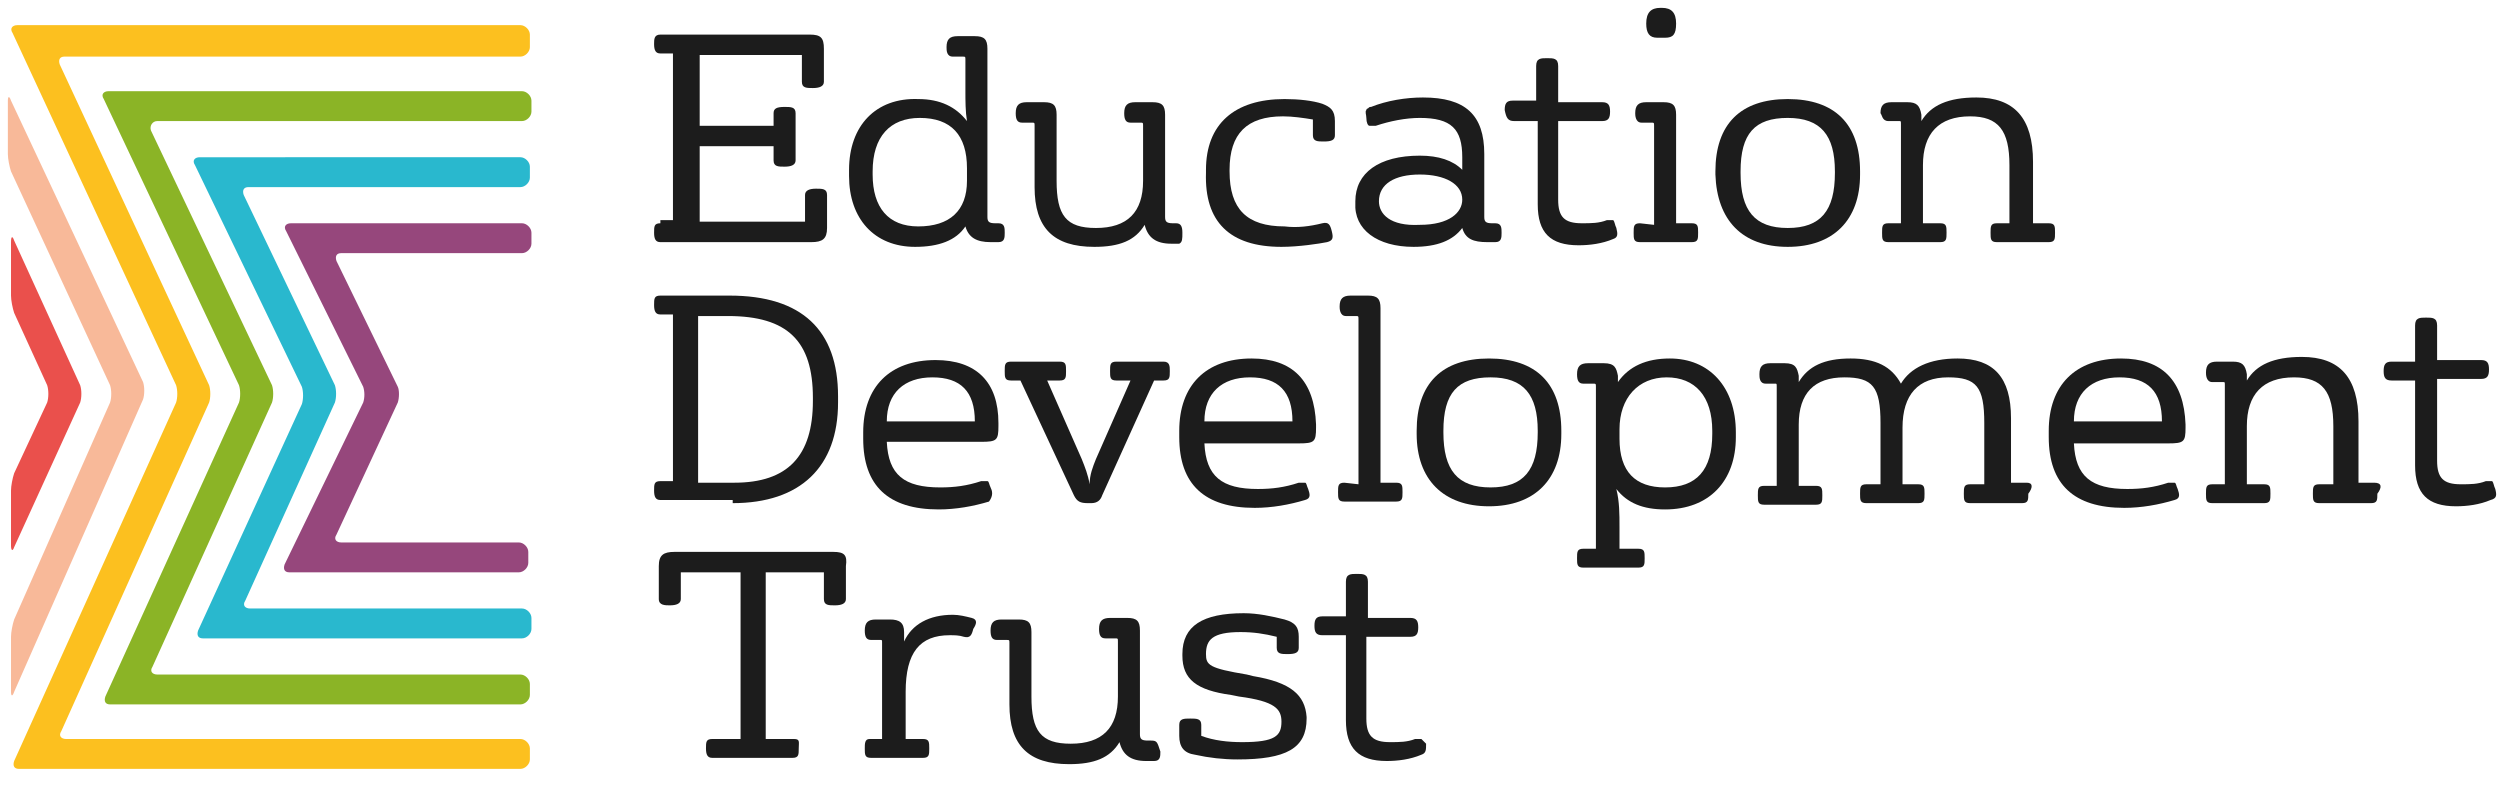
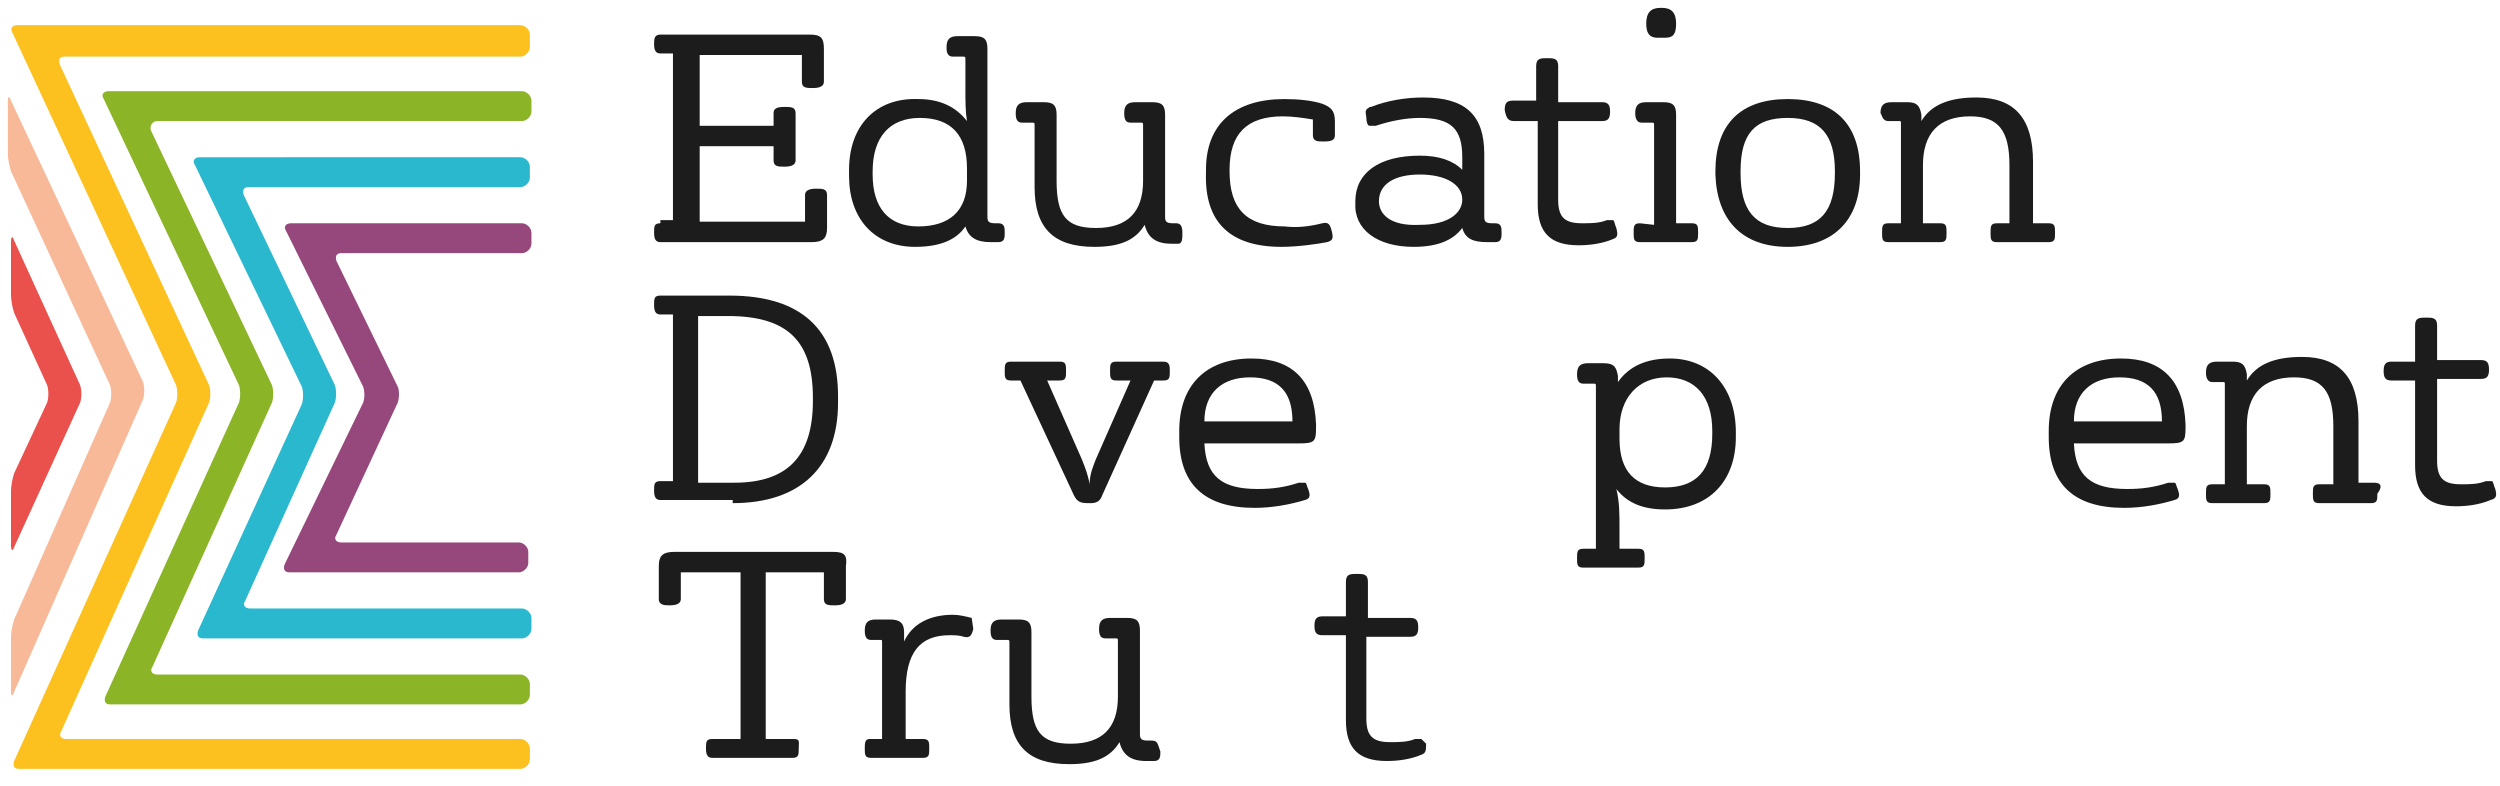
<svg xmlns="http://www.w3.org/2000/svg" version="1.1" id="Layer_1" x="0px" y="0px" viewBox="0 0 159 50" style="enable-background:new 0 0 159 50;" xml:space="preserve">
  <style type="text/css">
	.st0{fill:#EA504C;}
	.st1{fill:#F8B999;}
	.st2{fill:#FCC01F;}
	.st3{fill:#8BB426;}
	.st4{fill:#29B8CE;}
	.st5{fill:#96477C;}
	.st6{fill:#1C1C1C;}
</style>
  <g id="Artwork_1_1_">
    <g>
      <g>
        <path class="st0" d="M0.9,15.3c-0.1-0.3-0.2-0.3-0.2,0.1v3.4c0,0.3,0.1,0.8,0.2,1.1L3,24.5c0.1,0.3,0.1,0.8,0,1.1l-2.1,4.5     c-0.1,0.3-0.2,0.8-0.2,1.1v3.5c0,0.3,0.1,0.4,0.2,0.1l4.2-9.2c0.1-0.3,0.1-0.8,0-1.1L0.9,15.3z" />
        <path class="st1" d="M0.7,6.4C0.6,6.1,0.5,6.1,0.5,6.4v3.4c0,0.3,0.1,0.8,0.2,1.1L7,24.5c0.1,0.3,0.1,0.8,0,1.1L0.9,39.4     c-0.1,0.3-0.2,0.8-0.2,1.1v3.5c0,0.3,0.1,0.3,0.2,0l8.2-18.6c0.1-0.3,0.1-0.8,0-1.1L0.7,6.4z" />
        <path class="st2" d="M13.3,25.6c0.1-0.3,0.1-0.8,0-1.1L3.8,4.1c-0.1-0.3,0-0.5,0.3-0.5h29c0.3,0,0.6-0.3,0.6-0.6V2.2     c0-0.3-0.3-0.6-0.6-0.6H1.1c-0.3,0-0.5,0.2-0.3,0.5l10.4,22.4c0.1,0.3,0.1,0.8,0,1.1L0.9,48.4c-0.1,0.3,0,0.5,0.3,0.5h31.9     c0.3,0,0.6-0.3,0.6-0.6v-0.7c0-0.3-0.3-0.6-0.6-0.6l-28.9,0c-0.3,0-0.5-0.2-0.3-0.5L13.3,25.6z" />
        <path class="st3" d="M17.3,25.6c0.1-0.3,0.1-0.8,0-1.1L9.6,8.3C9.5,8,9.7,7.7,10,7.7h23.2c0.3,0,0.6-0.3,0.6-0.6V6.4     c0-0.3-0.3-0.6-0.6-0.6H6.9c-0.3,0-0.5,0.2-0.3,0.5l8.6,18.2c0.1,0.3,0.1,0.8,0,1.1L6.7,44.3c-0.1,0.3,0,0.5,0.3,0.5h26.1     c0.3,0,0.6-0.3,0.6-0.6v-0.7c0-0.3-0.3-0.6-0.6-0.6H10c-0.3,0-0.5-0.2-0.3-0.5L17.3,25.6z" />
        <path class="st4" d="M21.3,25.6c0.1-0.3,0.1-0.8,0-1.1l-5.8-12.1c-0.1-0.3,0-0.5,0.3-0.5h17.3c0.3,0,0.6-0.3,0.6-0.6v-0.7     c0-0.3-0.3-0.6-0.6-0.6H12.7c-0.3,0-0.5,0.2-0.3,0.5l6.8,14.1c0.1,0.3,0.1,0.8,0,1.1l-6.6,14.4c-0.1,0.3,0,0.5,0.3,0.5h20.3     c0.3,0,0.6-0.3,0.6-0.6v-0.7c0-0.3-0.3-0.6-0.6-0.6H15.9c-0.3,0-0.5-0.2-0.3-0.5L21.3,25.6z" />
        <path class="st5" d="M21.7,34.5c-0.3,0-0.5-0.2-0.3-0.5l3.9-8.4c0.1-0.3,0.1-0.8,0-1l-3.9-8c-0.1-0.3,0-0.5,0.3-0.5h11.5     c0.3,0,0.6-0.3,0.6-0.6v-0.7c0-0.3-0.3-0.6-0.6-0.6H18.5c-0.3,0-0.5,0.2-0.3,0.5l4.9,9.9c0.1,0.3,0.1,0.7,0,1l-5,10.3     c-0.1,0.3,0,0.5,0.3,0.5h14.6c0.3,0,0.6-0.3,0.6-0.6v-0.7c0-0.3-0.3-0.6-0.6-0.6L21.7,34.5z" />
      </g>
    </g>
  </g>
  <path class="st6" d="M105.4,2.4h0.5c0.5,0,0.7-0.2,0.7-0.9c0-0.7-0.3-1-0.9-1h-0.1c-0.6,0-0.9,0.3-0.9,1  C104.7,2.1,104.9,2.4,105.4,2.4z" />
  <path class="st6" d="M42,14.2c-0.4,0-0.4,0.2-0.4,0.6c0,0.4,0.1,0.6,0.4,0.6h9.6c0.7,0,1-0.2,1-0.9v-2.1c0-0.4-0.3-0.4-0.7-0.4  s-0.7,0.1-0.7,0.4v1.7h-6.7V9.3h4.7v0.9c0,0.4,0.3,0.4,0.7,0.4c0.4,0,0.7-0.1,0.7-0.4v-3c0-0.4-0.3-0.4-0.7-0.4  c-0.5,0-0.7,0.1-0.7,0.4v0.8h-4.7V3.5H51v1.7c0,0.4,0.3,0.4,0.7,0.4s0.7-0.1,0.7-0.4V3.1c0-0.7-0.2-0.9-0.9-0.9H42  c-0.4,0-0.4,0.3-0.4,0.6c0,0.4,0.1,0.6,0.4,0.6h0.8v10.6H42z" />
  <path class="st6" d="M58.2,15.7c1.5,0,2.6-0.4,3.2-1.3h0c0.2,0.7,0.7,1,1.6,1h0.5c0.4,0,0.4-0.3,0.4-0.6c0-0.3,0-0.6-0.4-0.6h-0.2  c-0.4,0-0.5-0.1-0.5-0.4V3.1c0-0.6-0.2-0.8-0.8-0.8h-1.1c-0.5,0-0.7,0.2-0.7,0.7c0,0.2,0,0.6,0.4,0.6h0.6c0.2,0,0.2,0,0.2,0.2v2  c0,0.6,0,1.3,0.1,1.9c-0.7-0.9-1.7-1.4-3.1-1.4C55.7,6.2,54,8,54,10.8v0.4C54,13.9,55.6,15.7,58.2,15.7z M55.5,11.1v-0.2  c0-2.2,1.1-3.4,3-3.4c2,0,3,1.1,3,3.2v0.8c0,1.9-1.1,2.9-3.1,2.9C56.5,14.4,55.5,13.2,55.5,11.1z" />
  <path class="st6" d="M75.2,14.8c0-0.4-0.1-0.6-0.4-0.6h-0.2c-0.4,0-0.5-0.1-0.5-0.4V7.3c0-0.6-0.2-0.8-0.8-0.8h-1.1  c-0.5,0-0.7,0.2-0.7,0.7c0,0.4,0.1,0.6,0.4,0.6h0.6c0.2,0,0.2,0,0.2,0.2v3.5c0,2-1,3-3,3c-1.9,0-2.5-0.8-2.5-3V7.3  c0-0.6-0.2-0.8-0.8-0.8h-1.1c-0.5,0-0.7,0.2-0.7,0.7c0,0.4,0.1,0.6,0.4,0.6h0.6c0.2,0,0.2,0,0.2,0.2v3.9c0,2.6,1.2,3.8,3.8,3.8  c1.6,0,2.6-0.4,3.2-1.4h0c0.2,0.8,0.7,1.2,1.7,1.2h0.5C75.2,15.4,75.2,15.2,75.2,14.8z" />
  <path class="st6" d="M81.5,15.7c1.1,0,2.4-0.2,2.9-0.3c0.4-0.1,0.4-0.3,0.3-0.7c-0.1-0.4-0.2-0.6-0.6-0.5c-0.8,0.2-1.6,0.3-2.4,0.2  c-2.4,0-3.5-1.1-3.5-3.5v-0.1c0-2.3,1.1-3.4,3.4-3.4c0.6,0,1.3,0.1,1.9,0.2v1c0,0.4,0.3,0.4,0.7,0.4c0.5,0,0.7-0.1,0.7-0.4V7.7  c0-0.7-0.3-0.9-0.8-1.1c-0.6-0.2-1.5-0.3-2.4-0.3c-3.2,0-5,1.6-5,4.5V11C76.6,14.1,78.2,15.7,81.5,15.7z" />
  <path class="st6" d="M89.9,15.7c1.5,0,2.5-0.4,3.1-1.2h0c0.2,0.7,0.7,0.9,1.6,0.9h0.5c0.4,0,0.4-0.3,0.4-0.6c0-0.3,0-0.6-0.4-0.6  h-0.2c-0.4,0-0.5-0.1-0.5-0.4v-4c0-2.5-1.2-3.6-3.9-3.6c-1.1,0-2.3,0.2-3.3,0.6c-0.1,0-0.1,0-0.2,0.1c-0.1,0-0.1,0.1-0.1,0.1  c-0.1,0.1,0,0.3,0,0.5C86.9,7.8,87,8,87.1,8c0.1,0,0.1,0,0.2,0s0.1,0,0.2,0c0.9-0.3,1.9-0.5,2.8-0.5c2,0,2.7,0.7,2.7,2.5v0.8  c-0.6-0.6-1.5-0.9-2.7-0.9c-2.6,0-4.1,1.1-4.1,2.9v0.1C86.1,14.6,87.6,15.7,89.9,15.7z M87.7,12.8L87.7,12.8c0-1.1,1-1.7,2.6-1.7  c1.6,0,2.7,0.6,2.7,1.6c0,0.8-0.8,1.6-2.7,1.6C88.4,14.4,87.7,13.6,87.7,12.8L87.7,12.8z" />
  <path class="st6" d="M96.3,7.7h1.5V13c0,1.8,0.8,2.6,2.6,2.6c0.7,0,1.5-0.1,2.2-0.4c0.3-0.1,0.3-0.3,0.2-0.7  c-0.1-0.2-0.1-0.4-0.2-0.5c-0.1,0-0.1,0-0.2,0c-0.1,0-0.1,0-0.2,0c-0.5,0.2-1,0.2-1.6,0.2c-1.1,0-1.5-0.4-1.5-1.5V7.7h2.8  c0.4,0,0.5-0.2,0.5-0.6c0-0.4-0.1-0.6-0.5-0.6h-2.8V4.2c0-0.5-0.3-0.5-0.7-0.5c-0.4,0-0.7,0-0.7,0.5v2.2h-1.5  c-0.4,0-0.5,0.2-0.5,0.6C95.8,7.5,95.9,7.7,96.3,7.7z" />
  <path class="st6" d="M104.3,14.2c-0.4,0-0.4,0.2-0.4,0.6c0,0.4,0,0.6,0.4,0.6h3.3c0.4,0,0.4-0.2,0.4-0.6c0-0.4,0-0.6-0.4-0.6h-1V7.3  c0-0.6-0.2-0.8-0.8-0.8h-1.1c-0.5,0-0.7,0.2-0.7,0.7c0,0.1,0,0.6,0.4,0.6h0.6c0.2,0,0.2,0,0.2,0.2v6.3L104.3,14.2z" />
  <path class="st6" d="M113.7,15.7c2.9,0,4.6-1.7,4.6-4.6v-0.2c0-3-1.6-4.6-4.6-4.6c-3,0-4.6,1.6-4.6,4.6v0.2  C109.2,14,110.8,15.7,113.7,15.7z M110.7,11v-0.1c0-2.4,0.9-3.4,3-3.4c2.1,0,3,1.1,3,3.4V11c0,2.4-0.9,3.5-3,3.5  C111.6,14.5,110.7,13.4,110.7,11z" />
  <path class="st6" d="M120.1,7.7h0.7c0.1,0,0.1,0,0.1,0.2v6.3h-0.8c-0.4,0-0.4,0.2-0.4,0.6c0,0.4,0,0.6,0.4,0.6h3.3  c0.4,0,0.4-0.2,0.4-0.6s0-0.6-0.4-0.6h-1.1v-3.7c0-2,1-3.1,3-3.1c1.8,0,2.5,0.9,2.5,3.1v3.7H127c-0.4,0-0.4,0.2-0.4,0.6  c0,0.4,0,0.6,0.4,0.6h3.3c0.4,0,0.4-0.2,0.4-0.6c0-0.4,0-0.6-0.4-0.6h-1v-3.9c0-2.8-1.2-4.1-3.6-4.1c-1.8,0-2.9,0.5-3.5,1.5l0-0.4  c-0.1-0.6-0.3-0.8-0.9-0.8h-1c-0.5,0-0.7,0.2-0.7,0.7C119.7,7.3,119.7,7.7,120.1,7.7z" />
  <path class="st6" d="M46.6,32c4.3,0,6.7-2.3,6.7-6.4v-0.4c0-4.2-2.3-6.4-6.9-6.4H42c-0.4,0-0.4,0.2-0.4,0.6c0,0.4,0.1,0.6,0.4,0.6  h0.8v10.6H42c-0.4,0-0.4,0.2-0.4,0.6c0,0.4,0.1,0.6,0.4,0.6H46.6z M44.4,30.7V20.1h1.9c3.8,0,5.4,1.6,5.4,5.2v0.2  c0,3.5-1.6,5.2-5,5.2L44.4,30.7z" />
-   <path class="st6" d="M63,31c-0.1-0.2-0.1-0.4-0.2-0.4c-0.1,0-0.1,0-0.2,0c-0.1,0-0.1,0-0.2,0c-0.9,0.3-1.7,0.4-2.6,0.4  c-2.3,0-3.3-0.8-3.4-2.9h6c1,0,1.1-0.1,1.1-1v-0.2c0-2.6-1.4-4-4-4c-2.9,0-4.6,1.7-4.6,4.6v0.4c0,3,1.6,4.5,4.8,4.5  c1.1,0,2.2-0.2,3.2-0.5C63.2,31.5,63.1,31.2,63,31z M56.4,26.8c0-1.8,1.1-2.8,2.9-2.8c1.8,0,2.7,0.9,2.7,2.8H56.4z" />
  <path class="st6" d="M74,23h-3c-0.4,0-0.4,0.2-0.4,0.6c0,0.4,0,0.6,0.4,0.6h0.9l-2.2,5c-0.2,0.5-0.4,1-0.4,1.6  c-0.1-0.6-0.3-1.1-0.5-1.6l-2.2-5h0.8c0.4,0,0.4-0.2,0.4-0.6c0-0.4,0-0.6-0.4-0.6h-3.1c-0.4,0-0.4,0.2-0.4,0.6c0,0.4,0,0.6,0.4,0.6  h0.6l3.4,7.3c0.2,0.4,0.4,0.5,0.9,0.5h0.2c0.4,0,0.6-0.2,0.7-0.5l3.3-7.3H74c0.4,0,0.4-0.2,0.4-0.6C74.4,23.3,74.4,23,74,23z" />
  <path class="st6" d="M79.6,22.8c-2.9,0-4.6,1.7-4.6,4.6v0.4c0,3,1.6,4.5,4.8,4.5c1.1,0,2.2-0.2,3.2-0.5c0.4-0.1,0.3-0.4,0.2-0.7  c-0.1-0.2-0.1-0.4-0.2-0.4c-0.1,0-0.1,0-0.2,0c-0.1,0-0.1,0-0.2,0c-0.9,0.3-1.7,0.4-2.6,0.4c-2.3,0-3.3-0.8-3.4-2.9h6  c1,0,1.1-0.1,1.1-1v-0.2C83.6,24.2,82.2,22.8,79.6,22.8z M82.2,26.8h-5.6c0-1.8,1.1-2.8,2.9-2.8C81.3,24,82.2,24.9,82.2,26.8z" />
-   <path class="st6" d="M85.5,30.7c-0.4,0-0.4,0.2-0.4,0.6c0,0.4,0,0.6,0.4,0.6h3.3c0.4,0,0.4-0.2,0.4-0.6c0-0.4,0-0.6-0.4-0.6h-1V19.6  c0-0.6-0.2-0.8-0.8-0.8h-1.1c-0.5,0-0.7,0.2-0.7,0.7c0,0.1,0,0.6,0.4,0.6h0.6c0.2,0,0.2,0,0.2,0.2v10.5L85.5,30.7z" />
-   <path class="st6" d="M94.7,22.8c-3,0-4.6,1.6-4.6,4.6v0.2c0,2.9,1.7,4.6,4.6,4.6c2.9,0,4.6-1.7,4.6-4.6v-0.2  C99.3,24.4,97.7,22.8,94.7,22.8z M97.8,27.4v0.1c0,2.4-0.9,3.5-3,3.5c-2.1,0-3-1.1-3-3.5v-0.1c0-2.4,0.9-3.4,3-3.4  S97.8,25.1,97.8,27.4z" />
  <path class="st6" d="M106.2,22.8c-1.5,0-2.6,0.5-3.3,1.5l0-0.4c-0.1-0.5-0.2-0.8-0.9-0.8h-1c-0.5,0-0.7,0.2-0.7,0.7  c0,0.4,0.1,0.6,0.4,0.6h0.6c0.2,0,0.2,0,0.2,0.2v10.3h-0.8c-0.4,0-0.4,0.2-0.4,0.6c0,0.4,0,0.6,0.4,0.6h3.5c0.4,0,0.4-0.2,0.4-0.6  c0-0.4,0-0.6-0.4-0.6H103v-1.4c0-0.8,0-1.6-0.2-2.4c0.7,0.9,1.7,1.3,3.1,1.3c2.8,0,4.5-1.8,4.5-4.6v-0.3  C110.4,24.6,108.7,22.8,106.2,22.8z M108.9,27.4v0.2c0,2.3-1,3.4-3,3.4c-1.9,0-2.9-1-2.9-3.1v-0.6c0-2,1.2-3.3,3-3.3  C107.8,24,108.9,25.2,108.9,27.4z" />
-   <path class="st6" d="M128.9,30.7h-1v-4.1c0-2.6-1.1-3.8-3.4-3.8c-1.8,0-3,0.6-3.6,1.6h0c-0.6-1.1-1.6-1.6-3.2-1.6  c-1.7,0-2.7,0.5-3.3,1.5l0-0.4c-0.1-0.5-0.2-0.8-0.9-0.8h-0.9c-0.5,0-0.7,0.2-0.7,0.7c0,0.2,0,0.6,0.4,0.6h0.6c0.1,0,0.1,0,0.1,0.2  v6.3h-0.8c-0.4,0-0.4,0.2-0.4,0.6c0,0.4,0,0.6,0.4,0.6h3.3c0.4,0,0.4-0.2,0.4-0.6c0-0.4,0-0.6-0.4-0.6h-1.1V27c0-2,1-3,2.9-3  c1.8,0,2.3,0.6,2.3,2.9v3.9h-0.9c-0.4,0-0.4,0.2-0.4,0.6c0,0.4,0,0.6,0.4,0.6h3.3c0.4,0,0.4-0.2,0.4-0.6c0-0.4,0-0.6-0.4-0.6h-1  v-3.6c0-2.1,1-3.2,2.9-3.2c1.8,0,2.3,0.6,2.3,2.9v3.9h-0.9c-0.4,0-0.4,0.2-0.4,0.6c0,0.4,0,0.6,0.4,0.6h3.3c0.4,0,0.4-0.2,0.4-0.6  C129.3,31,129.3,30.7,128.9,30.7z" />
  <path class="st6" d="M134.9,22.8c-2.9,0-4.6,1.7-4.6,4.6v0.4c0,3,1.6,4.5,4.8,4.5c1.1,0,2.2-0.2,3.2-0.5c0.4-0.1,0.3-0.4,0.2-0.7  c-0.1-0.2-0.1-0.4-0.2-0.4c-0.1,0-0.1,0-0.2,0c-0.1,0-0.1,0-0.2,0c-0.9,0.3-1.7,0.4-2.6,0.4c-2.3,0-3.3-0.8-3.4-2.9h6  c1,0,1.1-0.1,1.1-1v-0.2C138.9,24.2,137.5,22.8,134.9,22.8z M137.5,26.8h-5.6c0-1.8,1.1-2.8,2.9-2.8C136.6,24,137.5,24.9,137.5,26.8  L137.5,26.8z" />
  <path class="st6" d="M151,30.7h-1v-3.9c0-2.8-1.2-4.1-3.6-4.1c-1.8,0-2.9,0.5-3.5,1.5l0-0.4c-0.1-0.6-0.3-0.8-0.9-0.8h-1  c-0.5,0-0.7,0.2-0.7,0.7c0,0.1,0,0.6,0.4,0.6h0.7c0.1,0,0.1,0,0.1,0.2v6.3h-0.8c-0.4,0-0.4,0.2-0.4,0.6c0,0.4,0,0.6,0.4,0.6h3.3  c0.4,0,0.4-0.2,0.4-0.6c0-0.4,0-0.6-0.4-0.6h-1.1v-3.7c0-2,1-3.1,3-3.1c1.8,0,2.5,0.9,2.5,3.1v3.7h-0.9c-0.4,0-0.4,0.2-0.4,0.6  c0,0.4,0,0.6,0.4,0.6h3.3c0.4,0,0.4-0.2,0.4-0.6C151.5,31,151.5,30.7,151,30.7z" />
  <path class="st6" d="M158.7,31.1c-0.1-0.2-0.1-0.4-0.2-0.5c-0.1,0-0.1,0-0.2,0c-0.1,0-0.1,0-0.2,0c-0.5,0.2-1,0.2-1.6,0.2  c-1.1,0-1.5-0.4-1.5-1.5v-5.2h2.8c0.4,0,0.5-0.2,0.5-0.6c0-0.4-0.1-0.6-0.5-0.6h-2.8v-2.2c0-0.5-0.3-0.5-0.7-0.5  c-0.4,0-0.7,0-0.7,0.5V23h-1.5c-0.4,0-0.5,0.2-0.5,0.6c0,0.4,0.1,0.6,0.5,0.6h1.5v5.4c0,1.8,0.8,2.6,2.6,2.6c0.7,0,1.5-0.1,2.2-0.4  C158.8,31.7,158.8,31.5,158.7,31.1z" />
  <path class="st6" d="M53,35.1H42.9c-0.7,0-1,0.2-1,0.9v2.1c0,0.4,0.4,0.4,0.7,0.4c0.4,0,0.7-0.1,0.7-0.4v-1.7h3.8V47h-1.8  c-0.4,0-0.4,0.2-0.4,0.6s0.1,0.6,0.4,0.6h5.1c0.4,0,0.4-0.2,0.4-0.6S50.9,47,50.5,47h-1.8V36.4h3.7v1.7c0,0.4,0.3,0.4,0.7,0.4  c0.4,0,0.7-0.1,0.7-0.4v-2.1C53.9,35.3,53.7,35.1,53,35.1z" />
-   <path class="st6" d="M61.8,39.3c-0.4-0.1-0.8-0.2-1.2-0.2c-1.5,0-2.6,0.6-3.1,1.7l0-0.6c0-0.6-0.3-0.8-0.9-0.8h-0.9  c-0.5,0-0.7,0.2-0.7,0.7c0,0.4,0.1,0.6,0.4,0.6h0.6c0.1,0,0.1,0,0.1,0.2V47h-0.8C55,47,55,47.3,55,47.6c0,0.4,0,0.6,0.4,0.6h3.3  c0.4,0,0.4-0.2,0.4-0.6c0-0.4,0-0.6-0.4-0.6h-1.1v-3c0-2.5,0.9-3.6,2.8-3.6c0.3,0,0.6,0,0.9,0.1c0.4,0.1,0.5-0.1,0.6-0.5  C62.1,39.7,62.2,39.4,61.8,39.3z" />
+   <path class="st6" d="M61.8,39.3c-0.4-0.1-0.8-0.2-1.2-0.2c-1.5,0-2.6,0.6-3.1,1.7l0-0.6c0-0.6-0.3-0.8-0.9-0.8h-0.9  c-0.5,0-0.7,0.2-0.7,0.7c0,0.4,0.1,0.6,0.4,0.6h0.6c0.1,0,0.1,0,0.1,0.2V47h-0.8C55,47,55,47.3,55,47.6c0,0.4,0,0.6,0.4,0.6h3.3  c0.4,0,0.4-0.2,0.4-0.6c0-0.4,0-0.6-0.4-0.6h-1.1v-3c0-2.5,0.9-3.6,2.8-3.6c0.3,0,0.6,0,0.9,0.1c0.4,0.1,0.5-0.1,0.6-0.5  z" />
  <path class="st6" d="M73.2,47.1H73c-0.4,0-0.5-0.1-0.5-0.4v-6.6c0-0.6-0.2-0.8-0.8-0.8h-1.1c-0.5,0-0.7,0.2-0.7,0.7  c0,0.4,0.1,0.6,0.4,0.6h0.6c0.2,0,0.2,0,0.2,0.2v3.5c0,2-1,3-3,3c-1.9,0-2.5-0.8-2.5-3v-4.1c0-0.6-0.2-0.8-0.8-0.8h-1.1  c-0.5,0-0.7,0.2-0.7,0.7c0,0.4,0.1,0.6,0.4,0.6h0.6c0.2,0,0.2,0,0.2,0.2v3.9c0,2.6,1.2,3.8,3.8,3.8c1.6,0,2.6-0.4,3.2-1.4h0  c0.2,0.8,0.7,1.2,1.7,1.2h0.5c0.4,0,0.4-0.3,0.4-0.6C73.6,47.2,73.6,47.1,73.2,47.1z" />
-   <path class="st6" d="M79.7,43l-0.4-0.1c-2.4-0.4-2.6-0.6-2.6-1.3c0-0.9,0.4-1.4,2.2-1.4c0.8,0,1.5,0.1,2.3,0.3v0.7  c0,0.4,0.3,0.4,0.7,0.4c0.5,0,0.7-0.1,0.7-0.4v-0.7c0-0.6-0.2-0.9-0.9-1.1c-0.8-0.2-1.7-0.4-2.6-0.4c-2.6,0-3.9,0.8-3.9,2.6v0.1  c0,1.5,0.9,2.2,3.1,2.5l0.5,0.1c2.3,0.3,2.7,0.8,2.7,1.6c0,0.9-0.4,1.3-2.5,1.3c-0.9,0-1.8-0.1-2.6-0.4v-0.7c0-0.4-0.3-0.4-0.7-0.4  c-0.4,0-0.7,0-0.7,0.4v0.7c0,0.7,0.3,1.1,1,1.2c0.9,0.2,1.8,0.3,2.7,0.3c3.1,0,4.4-0.7,4.4-2.6v-0.1C83,44.2,82.1,43.4,79.7,43z" />
  <path class="st6" d="M90.4,47c-0.1,0-0.1,0-0.2,0c-0.1,0-0.1,0-0.2,0c-0.5,0.2-1,0.2-1.6,0.2c-1.1,0-1.5-0.4-1.5-1.5v-5.2h2.8  c0.4,0,0.5-0.2,0.5-0.6c0-0.4-0.1-0.6-0.5-0.6H87V37c0-0.5-0.3-0.5-0.7-0.5c-0.4,0-0.7,0-0.7,0.5v2.2h-1.5c-0.4,0-0.5,0.2-0.5,0.6  s0.1,0.6,0.5,0.6h1.5v5.4c0,1.8,0.8,2.6,2.6,2.6c0.7,0,1.5-0.1,2.2-0.4c0.3-0.1,0.3-0.3,0.3-0.7C90.6,47.2,90.5,47.1,90.4,47z" />
</svg>